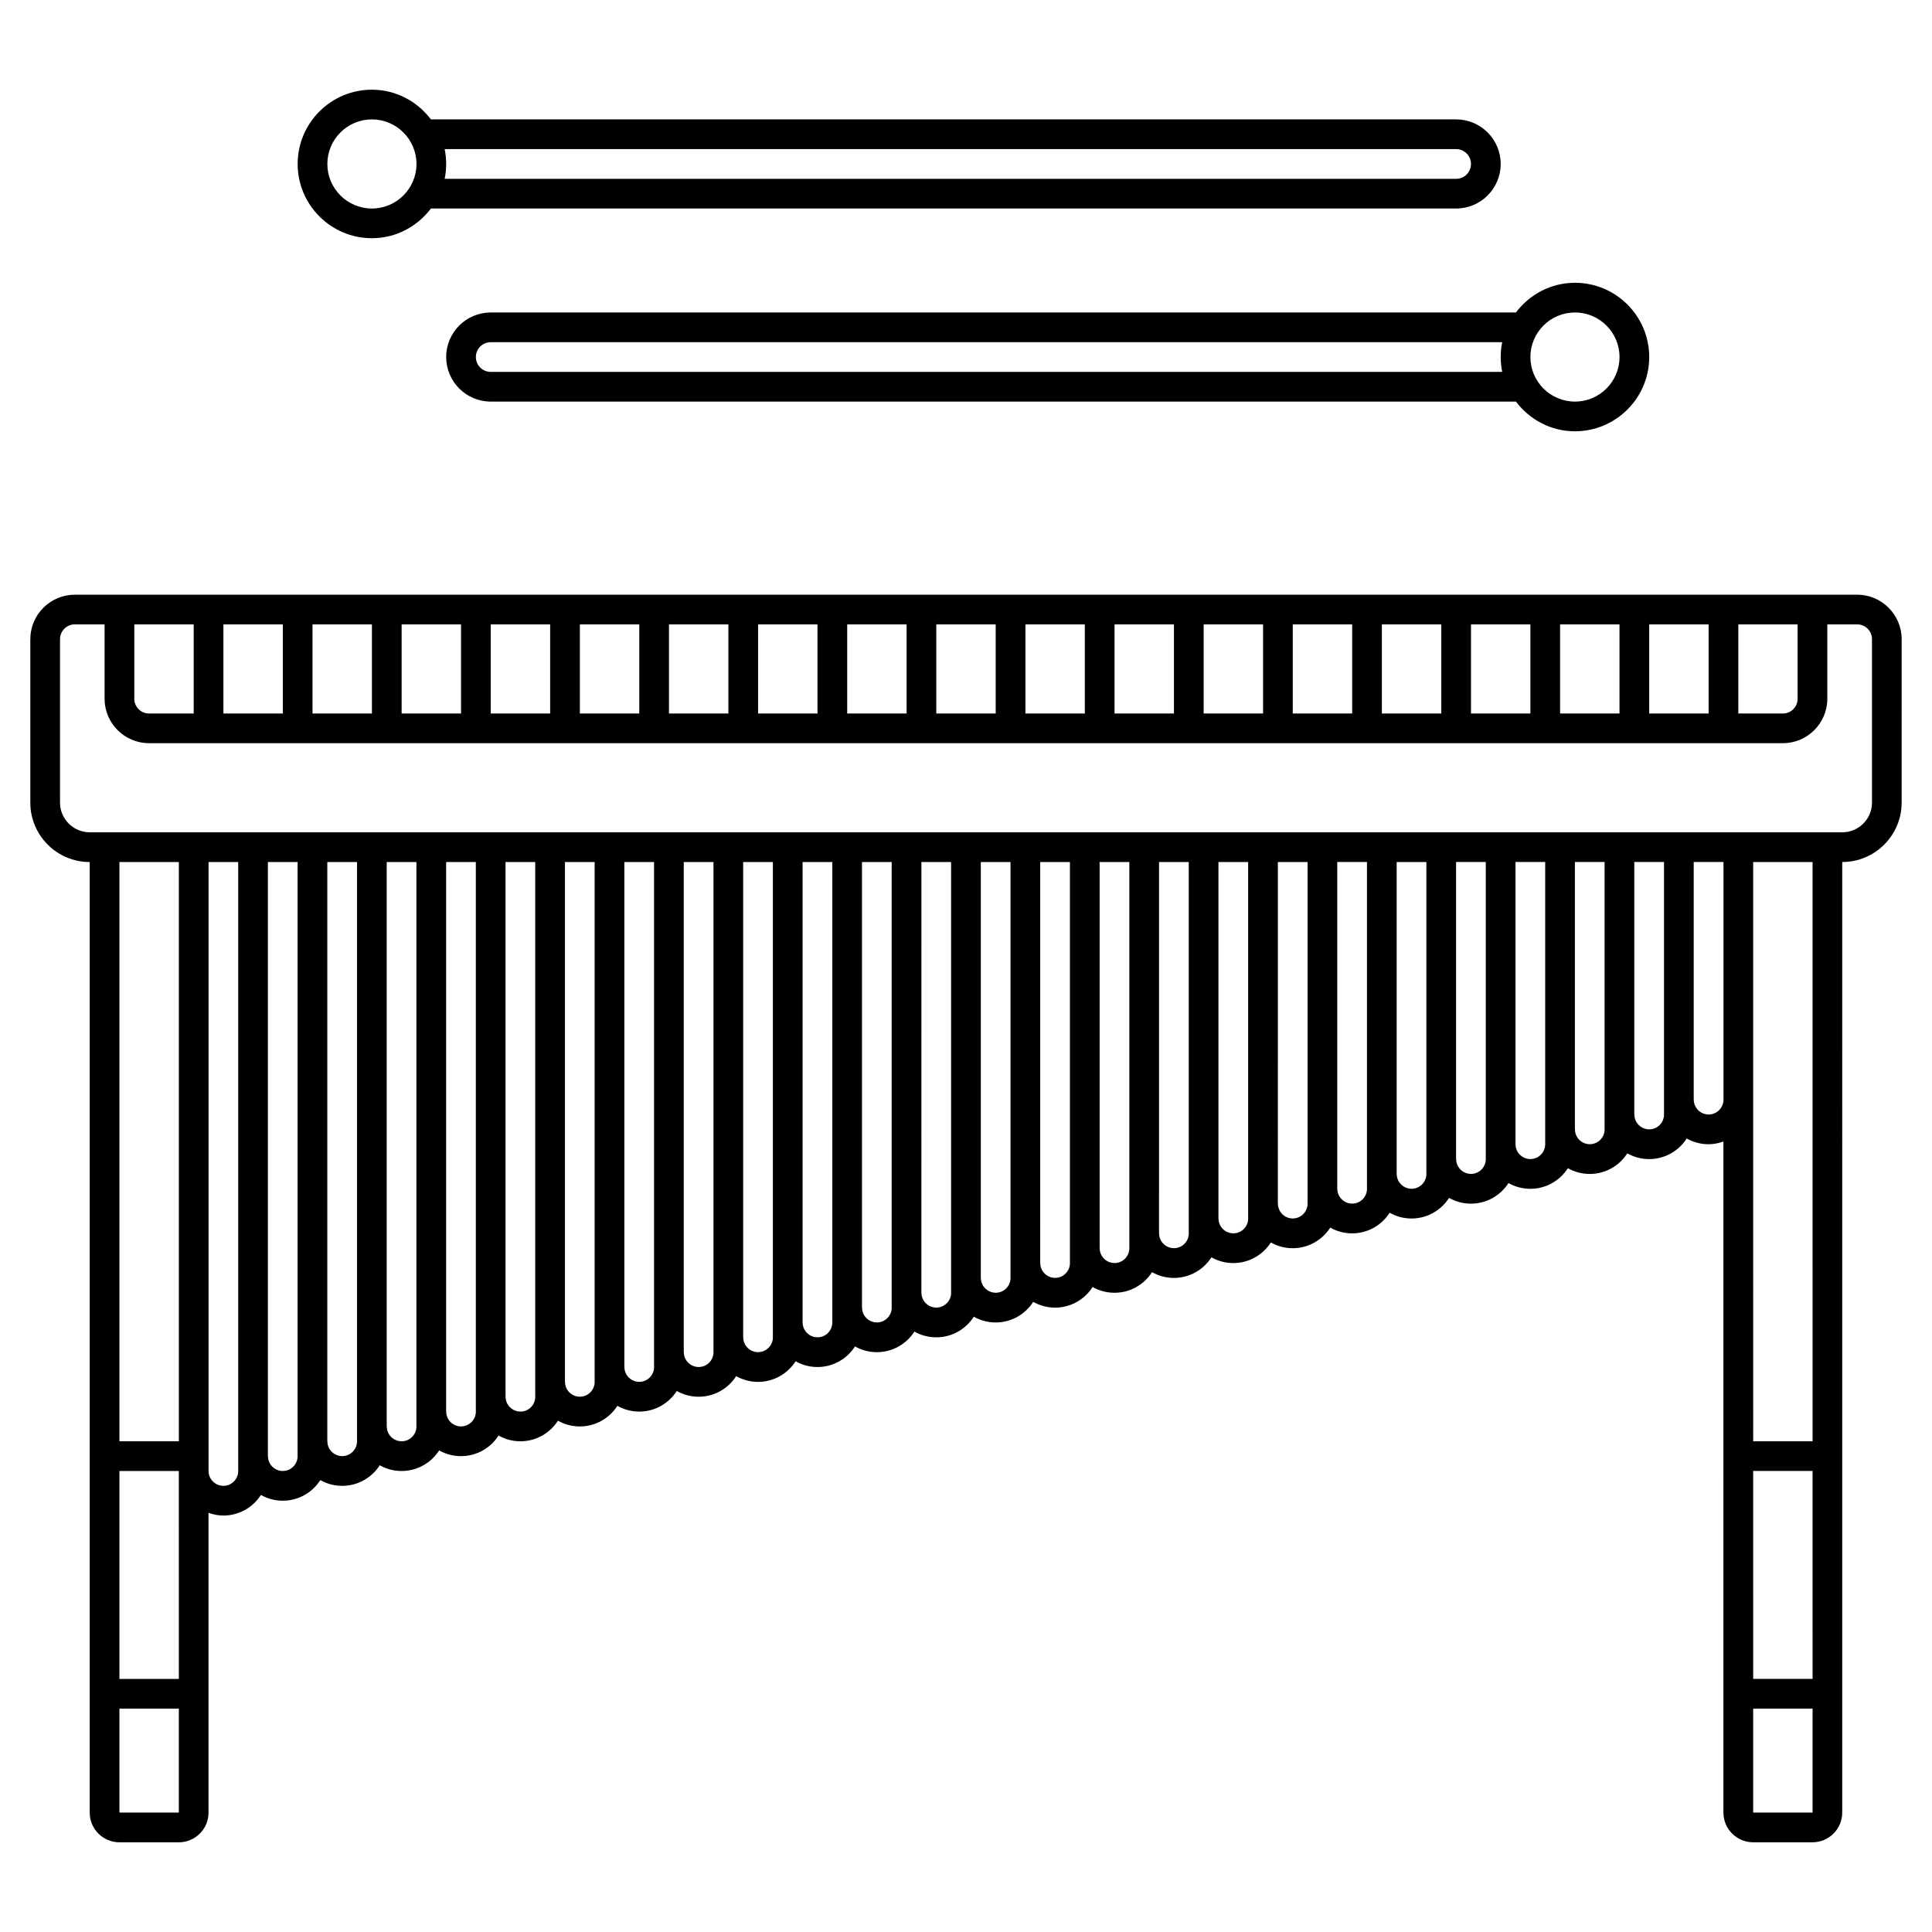
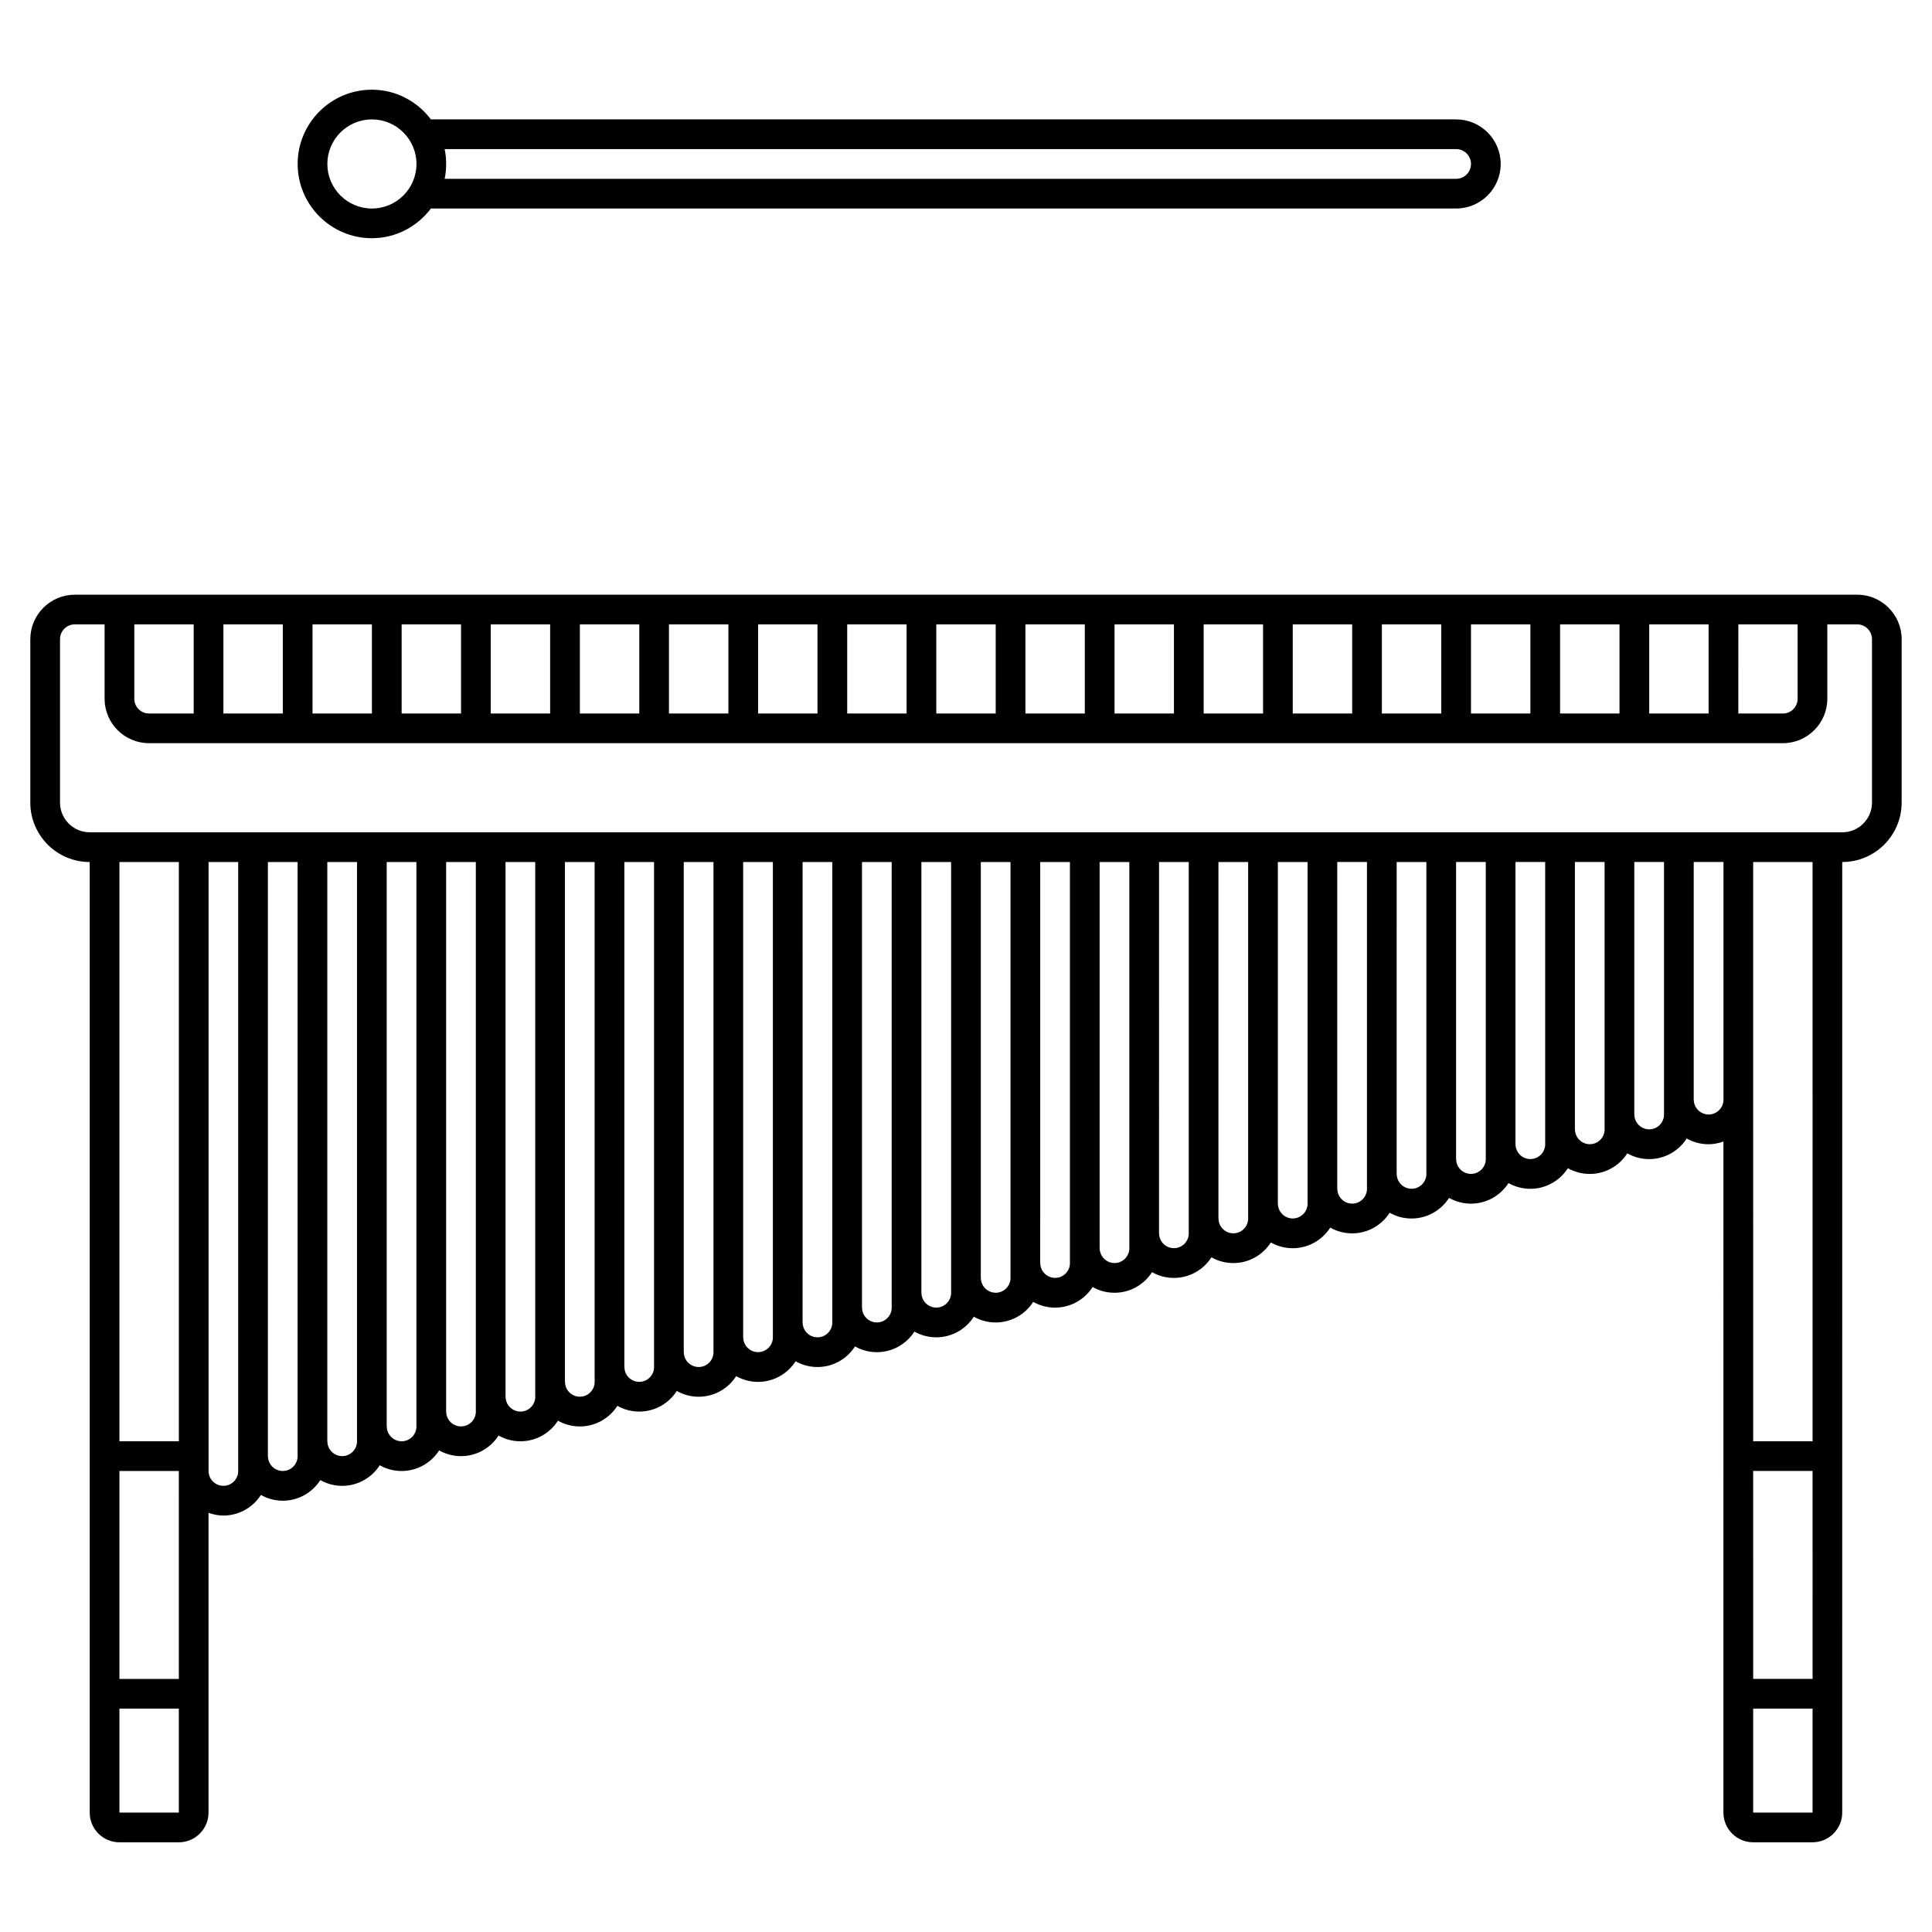
<svg xmlns="http://www.w3.org/2000/svg" fill="#000000" width="800px" height="800px" version="1.1" viewBox="144 144 512 512">
  <g>
    <path d="m242.56 207.13c6.406 0 12.051-3.125 15.648-7.879 0.031 0 0.062 0.008 0.094 0.008h271.59c6.512 0 11.809-5.297 11.809-11.809s-5.297-11.809-11.809-11.809h-271.59c-0.031 0-0.062 0.008-0.094 0.008-3.598-4.754-9.242-7.879-15.648-7.879-10.852 0-19.68 8.828-19.68 19.68s8.828 19.68 19.68 19.68zm287.33-23.613c2.172 0 3.938 1.762 3.938 3.938 0 2.172-1.762 3.938-3.938 3.938l-268.05-0.004c0.262-1.273 0.398-2.59 0.398-3.938s-0.137-2.664-0.398-3.938zm-287.33-7.875c6.512 0 11.809 5.297 11.809 11.809s-5.297 11.809-11.809 11.809c-6.512 0-11.809-5.297-11.809-11.809 0-6.508 5.297-11.809 11.809-11.809z" />
    <path d="m636.17 301.6h-472.34c-6.504 0-11.797 5.293-11.797 11.801v43.305c0 8.684 7.062 15.742 15.742 15.742v251.91c0 4.34 3.531 7.871 7.871 7.871h15.742c4.34 0 7.871-3.531 7.871-7.871v-79.445c1.234 0.441 2.551 0.723 3.938 0.723 4.176 0 7.848-2.18 9.949-5.461 1.715 0.973 3.695 1.527 5.797 1.527 4.176 0 7.848-2.18 9.949-5.461 1.715 0.969 3.695 1.523 5.797 1.523 4.176 0 7.848-2.18 9.949-5.461 1.711 0.973 3.691 1.527 5.793 1.527 4.176 0 7.848-2.18 9.949-5.461 1.715 0.969 3.695 1.523 5.797 1.523 4.176 0 7.848-2.18 9.949-5.461 1.711 0.969 3.691 1.523 5.793 1.523 4.176 0 7.848-2.18 9.949-5.461 1.715 0.973 3.691 1.527 5.797 1.527 4.176 0 7.848-2.18 9.949-5.461 1.711 0.969 3.691 1.523 5.793 1.523 4.176 0 7.848-2.18 9.949-5.461 1.715 0.969 3.691 1.527 5.793 1.527 4.176 0 7.848-2.18 9.949-5.461 1.715 0.969 3.695 1.523 5.797 1.523 4.176 0 7.848-2.18 9.949-5.461 1.715 0.969 3.691 1.523 5.793 1.523 4.176 0 7.848-2.18 9.949-5.461 1.715 0.973 3.695 1.527 5.797 1.527 4.176 0 7.848-2.18 9.949-5.461 1.711 0.969 3.691 1.523 5.793 1.523 4.176 0 7.848-2.18 9.949-5.461 1.715 0.969 3.695 1.523 5.797 1.523 4.176 0 7.848-2.18 9.949-5.461 1.711 0.973 3.691 1.527 5.793 1.527 4.176 0 7.848-2.18 9.949-5.461 1.715 0.969 3.695 1.523 5.797 1.523 4.176 0 7.848-2.18 9.949-5.461 1.711 0.973 3.691 1.527 5.793 1.527 4.176 0 7.848-2.18 9.949-5.461 1.715 0.969 3.695 1.523 5.797 1.523 4.176 0 7.848-2.18 9.949-5.461 1.711 0.969 3.691 1.523 5.793 1.523 4.176 0 7.848-2.18 9.949-5.461 1.715 0.973 3.695 1.527 5.797 1.527 4.176 0 7.848-2.18 9.949-5.461 1.711 0.969 3.691 1.523 5.793 1.523 4.176 0 7.848-2.18 9.949-5.461 1.715 0.969 3.695 1.527 5.797 1.527 4.176 0 7.848-2.18 9.949-5.461 1.711 0.969 3.691 1.523 5.793 1.523 4.176 0 7.848-2.18 9.949-5.461 1.715 0.969 3.695 1.523 5.797 1.523 4.176 0 7.848-2.18 9.949-5.461 1.711 0.973 3.691 1.527 5.793 1.527 4.176 0 7.848-2.18 9.949-5.461 1.715 0.969 3.695 1.523 5.797 1.523 1.387 0 2.699-0.285 3.938-0.723l-0.004 177.84c0 4.34 3.531 7.871 7.871 7.871h15.742c4.34 0 7.871-3.531 7.871-7.871l0.004-251.91c8.684 0 15.742-7.062 15.742-15.742l0.004-43.305c0-6.508-5.297-11.801-11.801-11.801zm-55.113 31.488v-23.617h15.742v23.617zm-23.617 0v-23.617h15.742v23.617zm-23.613 0v-23.617h15.742v23.617zm-23.617 0v-23.617h15.742v23.617zm-23.617 0v-23.617h15.742v23.617zm-23.613 0v-23.617h15.742v23.617zm-23.617 0v-23.617h15.742v23.617zm-23.617 0v-23.617h15.742v23.617zm-23.617 0v-23.617h15.742v23.617zm-23.613 0v-23.617h15.742v23.617zm-23.617 0v-23.617h15.742v23.617zm-23.617 0v-23.617h15.742v23.617zm-23.613 0v-23.617h15.742v23.617zm-23.617 0v-23.617h15.742v23.617zm-23.617 0v-23.617h15.742v23.617zm-23.617 0v-23.617h15.742v23.617zm-23.613 0v-23.617h15.742v23.617zm-19.711 0c-2.156 0-3.906-1.75-3.906-3.902v-19.715h15.742v23.617zm421.18-23.617h15.711v19.711c0 2.152-1.75 3.906-3.906 3.906h-11.809zm-413.28 62.977v153.5h-15.746v-153.5zm0 216.48h-15.746v-55.102h15.742zm-15.746 35.426v-27.551h15.742v27.551zm27.555-86.594c-2.172 0-3.938-1.762-3.938-3.938v-161.38h7.856v161.38c0 0.012 0.008 0.023 0.008 0.039-0.023 2.156-1.77 3.898-3.926 3.898zm15.742-3.934c-2.172 0-3.938-1.762-3.938-3.938 0-0.027-0.016-0.051-0.016-0.074v-157.37h7.871v157.44c0 0.012 0.008 0.023 0.008 0.039-0.02 2.152-1.77 3.898-3.926 3.898zm15.746-3.938c-2.172 0-3.938-1.762-3.938-3.938 0-0.027-0.016-0.051-0.016-0.074v-153.43h7.871v153.5c0 0.012 0.008 0.023 0.008 0.039-0.023 2.156-1.77 3.898-3.926 3.898zm15.742-3.938c-2.172 0-3.938-1.762-3.938-3.938 0-0.027-0.016-0.051-0.016-0.074v-149.49h7.871v149.57c0 0.012 0.008 0.023 0.008 0.039-0.02 2.152-1.77 3.894-3.926 3.894zm15.746-3.934c-2.172 0-3.938-1.762-3.938-3.938 0-0.027-0.016-0.051-0.016-0.074v-145.56h7.871v145.63c0 0.012 0.008 0.023 0.008 0.039-0.023 2.152-1.77 3.898-3.926 3.898zm15.742-3.938c-2.172 0-3.938-1.762-3.938-3.938 0-0.027-0.016-0.051-0.016-0.074v-141.62h7.871v141.7c0 0.012 0.008 0.023 0.008 0.039-0.02 2.156-1.77 3.898-3.926 3.898zm15.746-3.934c-2.172 0-3.938-1.762-3.938-3.938 0-0.027-0.016-0.051-0.016-0.074v-137.69h7.871v137.76c0 0.012 0.008 0.023 0.008 0.039-0.023 2.152-1.77 3.898-3.926 3.898zm15.742-3.938c-2.172 0-3.938-1.762-3.938-3.938 0-0.027-0.016-0.051-0.016-0.074v-133.75h7.871v133.82c0 0.012 0.008 0.023 0.008 0.039-0.02 2.156-1.77 3.898-3.926 3.898zm15.742-3.938c-2.172 0-3.938-1.762-3.938-3.938 0-0.027-0.016-0.051-0.016-0.074l0.004-129.81h7.871v129.89c0 0.012 0.008 0.023 0.008 0.039-0.023 2.156-1.77 3.898-3.93 3.898zm15.746-3.934c-2.172 0-3.938-1.762-3.938-3.938 0-0.027-0.016-0.051-0.016-0.074v-125.88h7.871v125.95c0 0.012 0.008 0.023 0.008 0.039-0.02 2.152-1.77 3.898-3.926 3.898zm15.742-3.938c-2.172 0-3.938-1.762-3.938-3.938 0-0.027-0.016-0.051-0.016-0.074l0.004-121.94h7.871v122.02c0 0.012 0.008 0.023 0.008 0.039-0.023 2.156-1.77 3.898-3.93 3.898zm15.746-3.938c-2.172 0-3.938-1.762-3.938-3.938 0-0.027-0.016-0.051-0.016-0.074v-118h7.871v118.08c0 0.012 0.008 0.023 0.008 0.039-0.023 2.152-1.77 3.894-3.926 3.894zm15.742-3.934c-2.172 0-3.938-1.762-3.938-3.938 0-0.027-0.016-0.051-0.016-0.074l0.004-114.07h7.871v114.14c0 0.012 0.008 0.023 0.008 0.039-0.023 2.152-1.77 3.898-3.93 3.898zm15.746-3.938c-2.172 0-3.938-1.762-3.938-3.938 0-0.027-0.016-0.051-0.016-0.074v-110.13h7.871v110.21c0 0.012 0.008 0.023 0.008 0.039-0.023 2.156-1.77 3.898-3.926 3.898zm15.742-3.934c-2.172 0-3.938-1.762-3.938-3.938 0-0.027-0.016-0.051-0.016-0.074l0.004-106.2h7.871v106.27c0 0.012 0.008 0.023 0.008 0.039-0.023 2.152-1.77 3.898-3.93 3.898zm15.746-3.938c-2.172 0-3.938-1.762-3.938-3.938 0-0.027-0.016-0.051-0.016-0.074v-102.26h7.871v102.34c0 0.012 0.008 0.023 0.008 0.039-0.023 2.156-1.77 3.898-3.926 3.898zm15.742-3.938c-2.172 0-3.938-1.762-3.938-3.938 0-0.027-0.016-0.051-0.016-0.074l0.004-98.324h7.871v98.398c0 0.012 0.008 0.023 0.008 0.039-0.023 2.156-1.773 3.898-3.93 3.898zm15.746-3.934c-2.172 0-3.938-1.762-3.938-3.938 0-0.027-0.016-0.051-0.016-0.074v-94.391h7.871v94.465c0 0.012 0.008 0.023 0.008 0.039-0.023 2.152-1.77 3.898-3.926 3.898zm15.742-3.938c-2.172 0-3.938-1.762-3.938-3.938 0-0.027-0.016-0.051-0.016-0.074l0.004-90.453h7.871v90.527c0 0.012 0.008 0.023 0.008 0.039-0.023 2.156-1.773 3.898-3.93 3.898zm15.746-3.934c-2.172 0-3.938-1.762-3.938-3.938 0-0.027-0.016-0.051-0.016-0.074v-86.52h7.871v86.594c0 0.012 0.008 0.023 0.008 0.039-0.023 2.152-1.77 3.898-3.926 3.898zm15.742-3.938c-2.172 0-3.938-1.762-3.938-3.938 0-0.027-0.016-0.051-0.016-0.074l0.004-82.582h7.871v82.656c0 0.012 0.008 0.023 0.008 0.039-0.023 2.156-1.773 3.898-3.93 3.898zm15.746-3.938c-2.172 0-3.938-1.762-3.938-3.938 0-0.027-0.016-0.051-0.016-0.074v-78.645h7.871v78.719c0 0.012 0.008 0.023 0.008 0.039-0.023 2.156-1.77 3.898-3.926 3.898zm15.742-3.934c-2.172 0-3.938-1.762-3.938-3.938 0-0.027-0.016-0.051-0.016-0.074v-74.711h7.871v74.785c0 0.012 0.008 0.023 0.008 0.039-0.02 2.152-1.77 3.898-3.926 3.898zm15.746-3.938c-2.172 0-3.938-1.762-3.938-3.938 0-0.027-0.016-0.051-0.016-0.074v-70.773h7.871v70.848c0 0.012 0.008 0.023 0.008 0.039-0.023 2.156-1.77 3.898-3.926 3.898zm15.742-3.938c-2.172 0-3.938-1.762-3.938-3.938 0-0.027-0.016-0.051-0.016-0.074v-66.836h7.871v66.914c0 0.012 0.008 0.023 0.008 0.039-0.02 2.152-1.77 3.894-3.926 3.894zm15.746-3.934c-2.172 0-3.938-1.762-3.938-3.938 0-0.027-0.016-0.051-0.016-0.074v-62.902h7.887v62.977c0 2.172-1.762 3.938-3.934 3.938zm27.551 149.57h-15.742l-0.004-55.102h15.742zm-15.746 35.426v-27.551h15.742v27.551zm15.746-98.402h-15.742l-0.004-90.527v-62.977h15.742zm15.742-169.25c0 4.34-3.531 7.871-7.871 7.871h-464.45c-4.34 0-7.871-3.531-7.871-7.871v-43.305c0-2.168 1.758-3.93 3.926-3.93h7.883v19.711c0 6.492 5.285 11.777 11.777 11.777h432.99c6.492 0 11.777-5.285 11.777-11.777l-0.004-19.711h7.91c2.168 0 3.93 1.758 3.93 3.93z" />
-     <path d="m274.05 226.81c-6.512 0-11.809 5.297-11.809 11.809 0 6.512 5.297 11.809 11.809 11.809h271.59c0.031 0 0.062-0.008 0.094-0.008 3.598 4.754 9.242 7.879 15.648 7.879 10.852 0 19.68-8.828 19.68-19.68 0-10.852-8.828-19.68-19.68-19.68-6.406 0-12.051 3.125-15.648 7.879-0.031 0-0.062-0.008-0.094-0.008zm287.33 0c6.512 0 11.809 5.297 11.809 11.809 0 6.512-5.297 11.809-11.809 11.809s-11.809-5.297-11.809-11.809c0-6.508 5.297-11.809 11.809-11.809zm-19.281 15.746h-268.05c-2.172 0-3.938-1.762-3.938-3.938 0-2.172 1.762-3.938 3.938-3.938h268.05c-0.262 1.27-0.398 2.59-0.398 3.938s0.137 2.664 0.398 3.938z" />
  </g>
</svg>